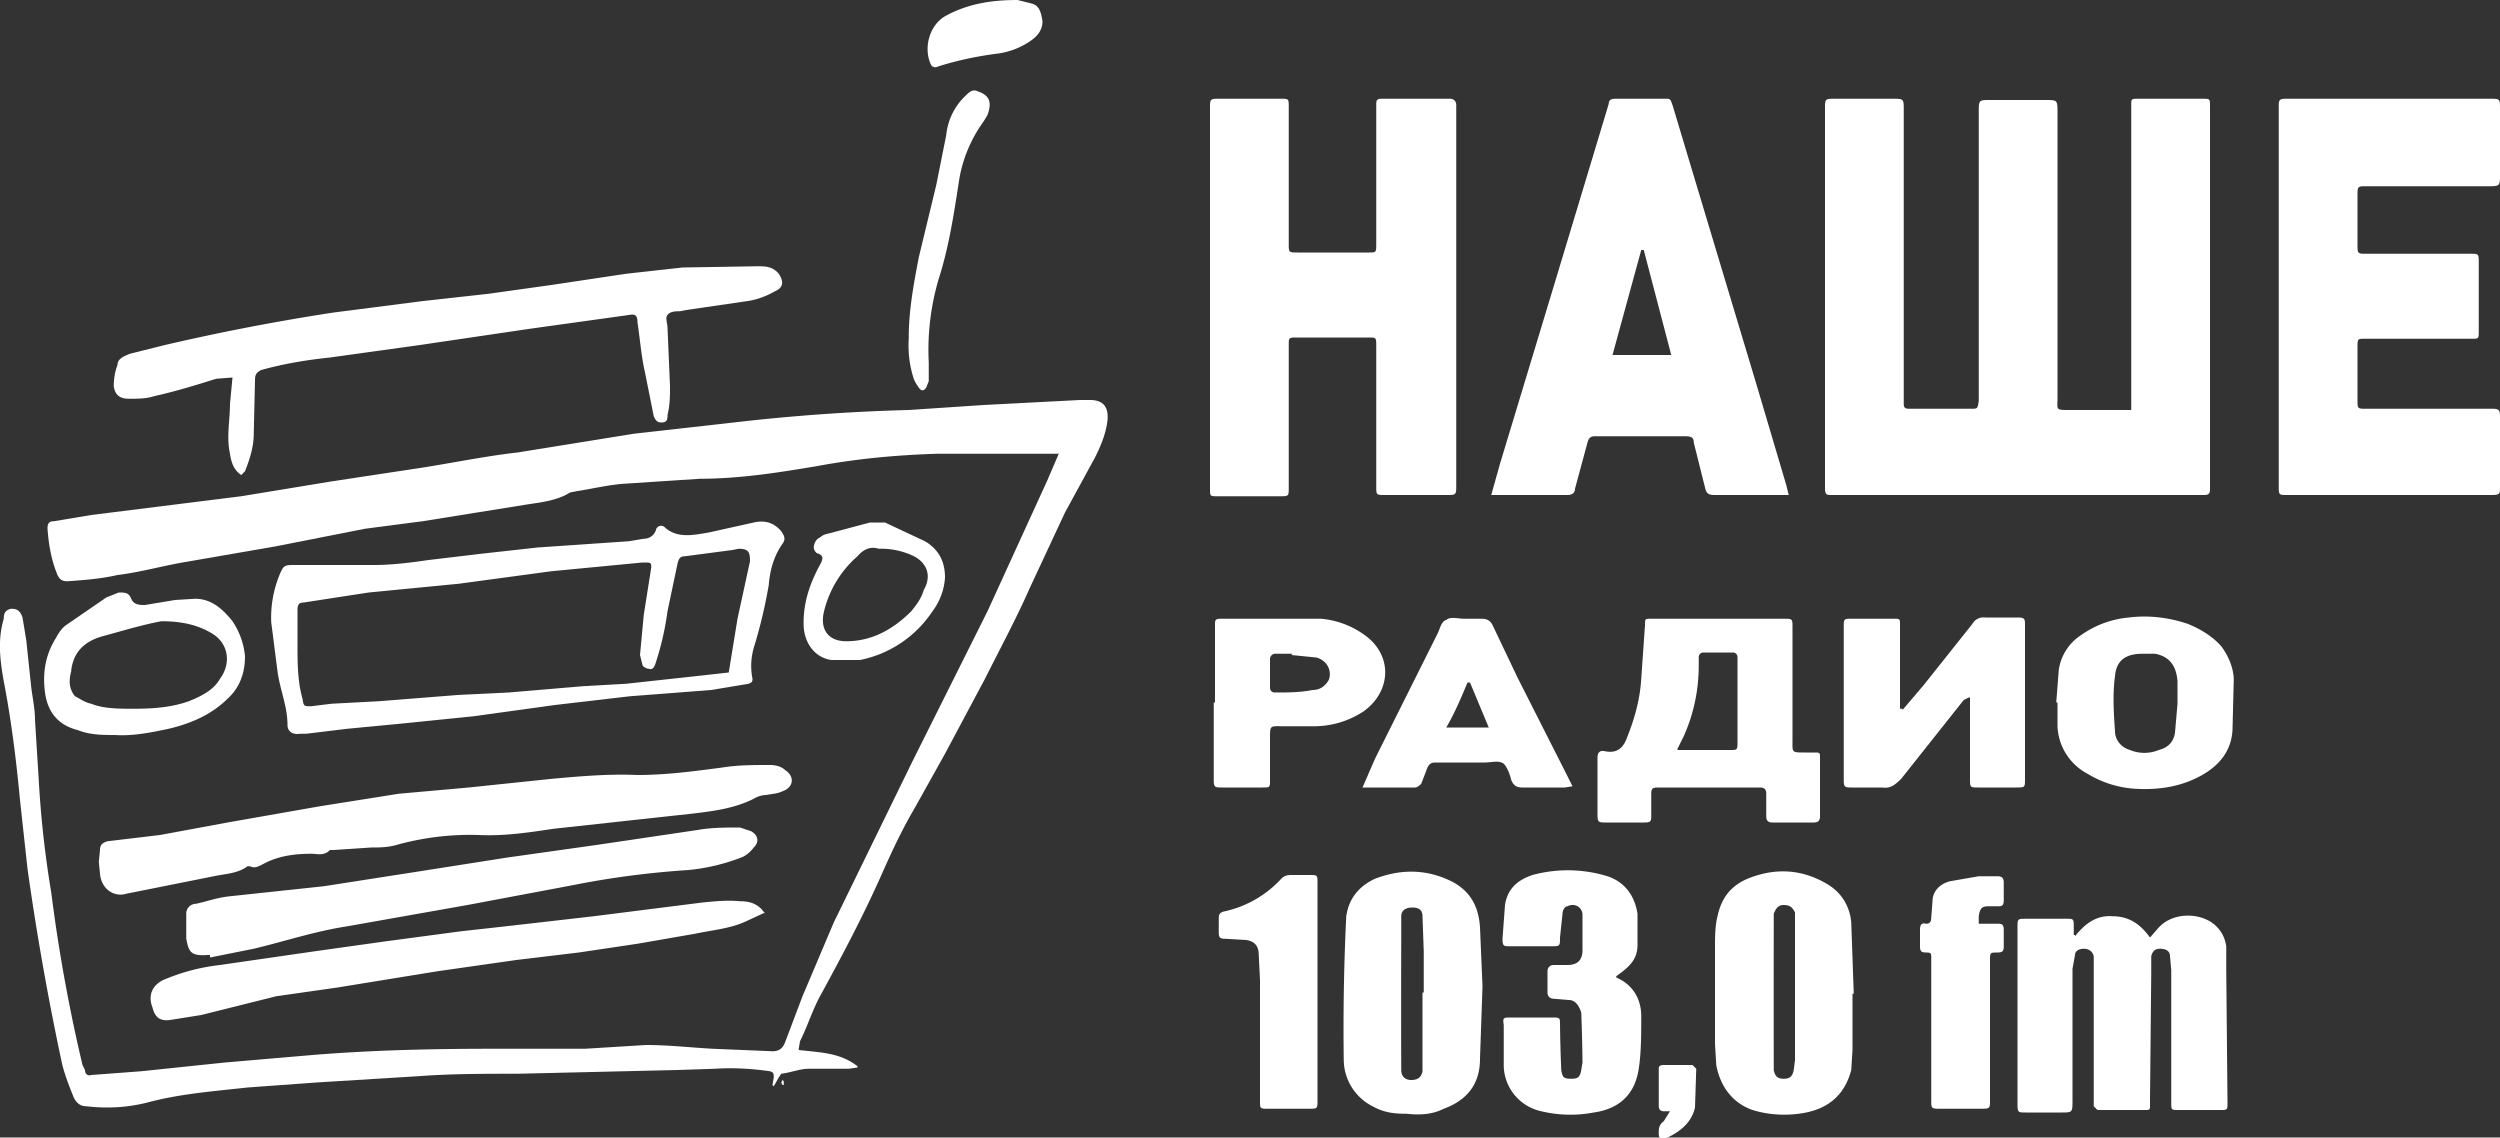
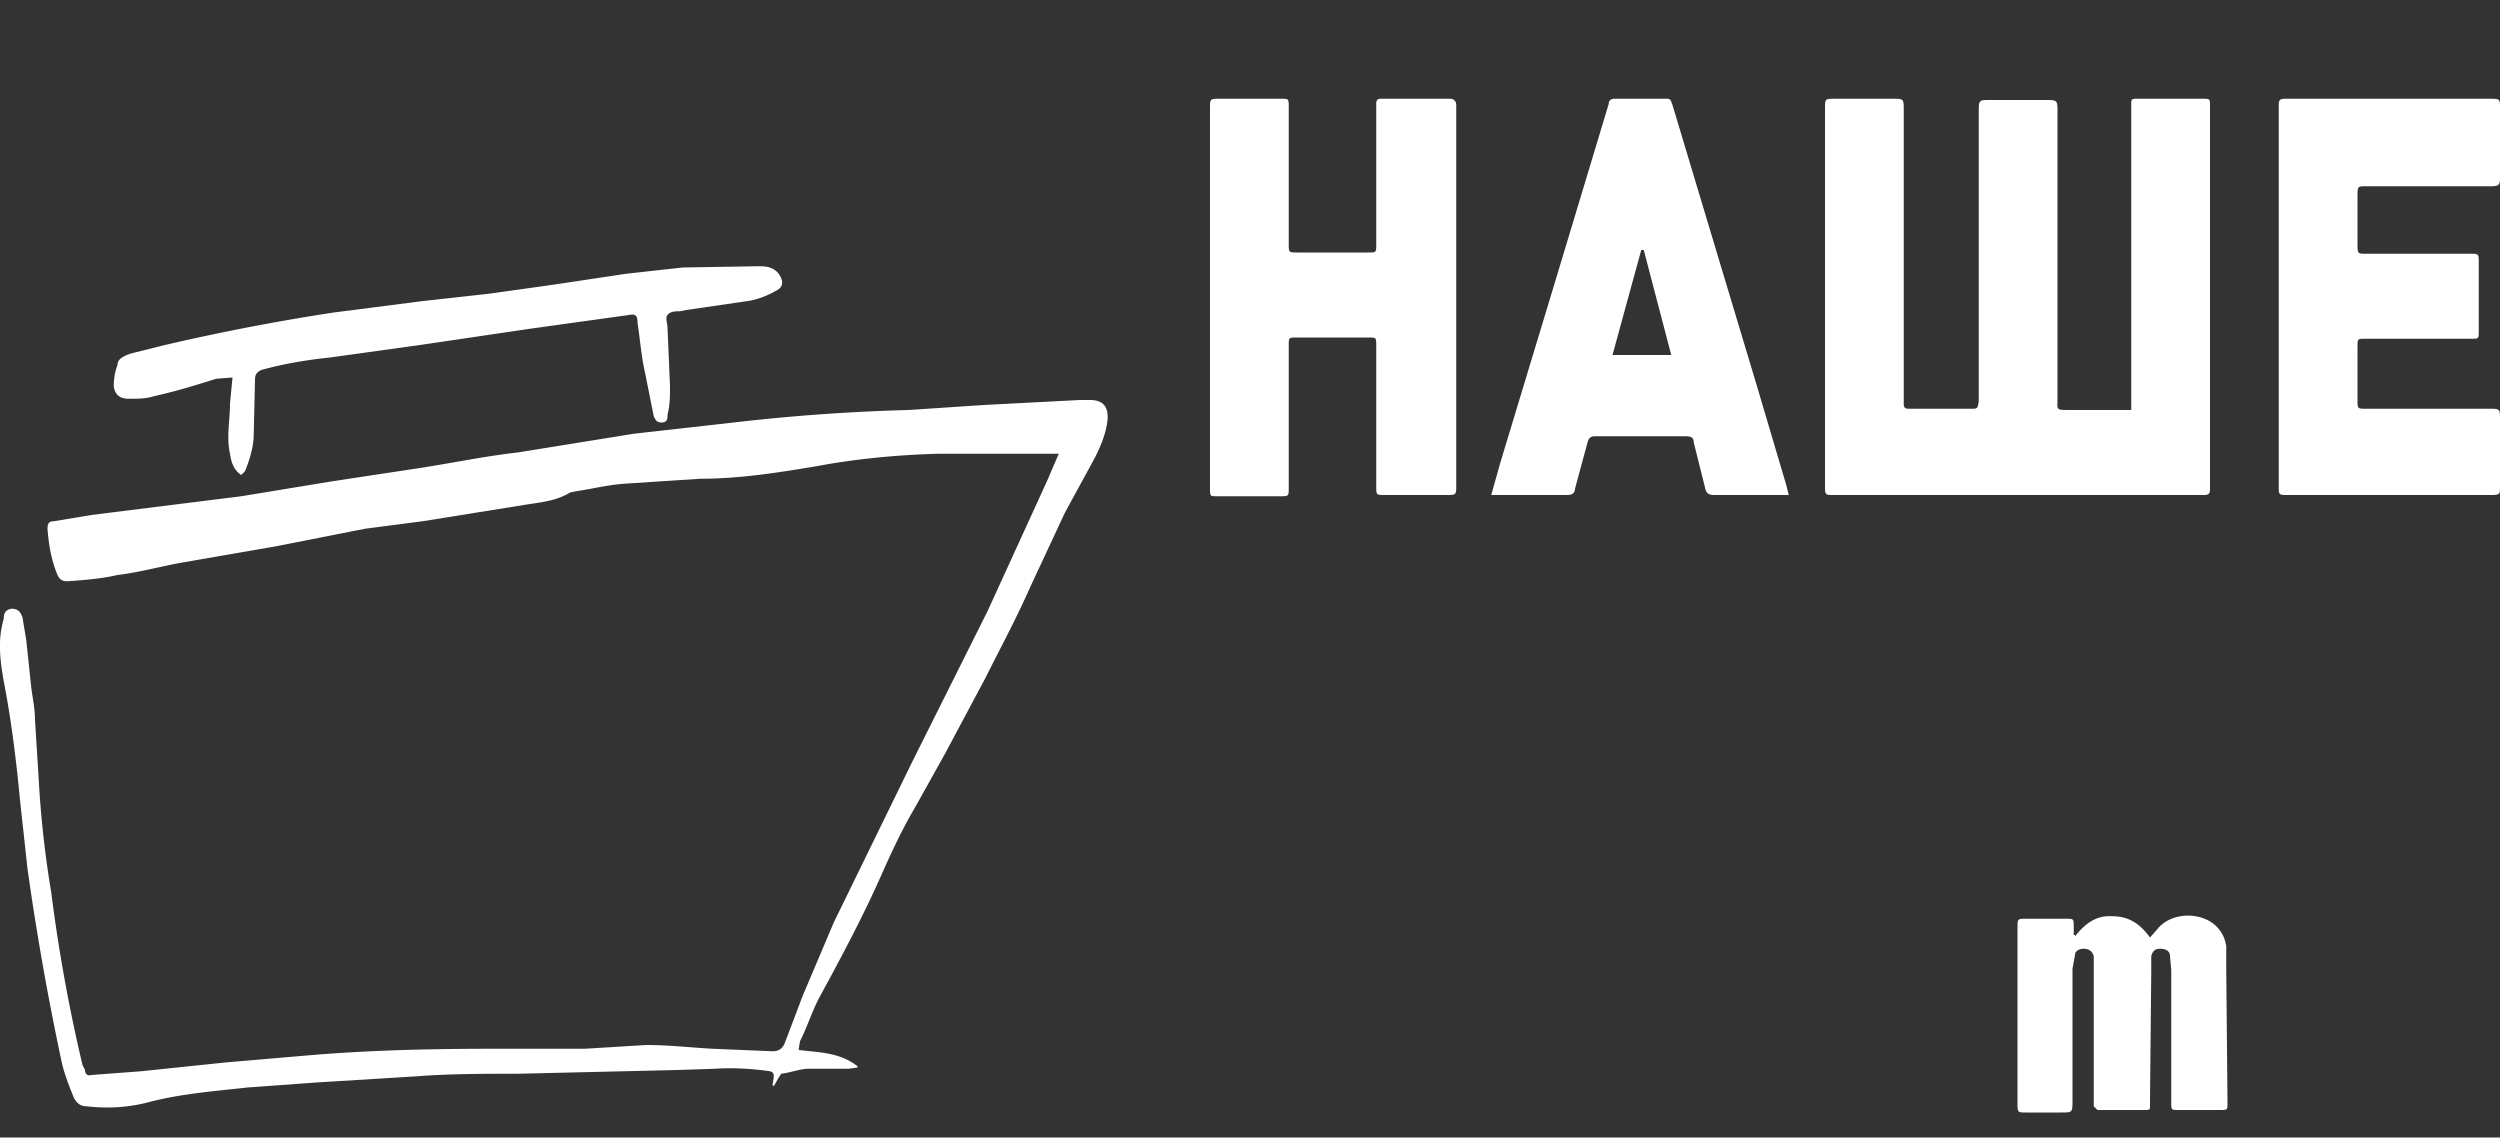
<svg xmlns="http://www.w3.org/2000/svg" xml:space="preserve" baseProfile="tiny" overflow="visible" version="1.2" viewBox="0 0 200 91">
  <rect x="0" y="0" width="200" height="91" fill="#333333" stroke="none" />
  <g fill="#FFF">
    <path d="M170.5 32.7V8.3c0-.3 0-.4.4-.4h5.3c.6 0 .6 0 .6.6v30.6c0 .4-.1.5-.5.5h-29.7c-.5 0-.6 0-.6-.6V8.7c0-.8 0-.8.8-.8h4.6c.9 0 .9 0 .9.9v23.5c0 .3.1.4.4.4h5c.5 0 .5 0 .6-.6V9c0-1 0-1 .9-1h4.4c1 0 1 0 1 1v22.8c0 1-.2 1 1 1h4.9zM63.9 84c1.7.2 3.3.2 4.7 1.3v.1l-.7.1h-3.2c-.7 0-1.4.3-2.2.4l-.2.3-.4.7-.1-.1.1-.6c0-.3 0-.4-.3-.5-1.4-.2-2.9-.3-4.4-.2l-3 .1-12.8.3c-2.7 0-5.4 0-8 .2l-8.1.5-5.5.4c-2.7.3-5.4.5-8 1.2-1.6.4-3.2.5-4.9.3-.5 0-.8-.3-1-.7-.4-1-.8-2-1-3a222.8 222.8 0 0 1-2.7-15.3L1.6 64c-.3-3.2-.7-6.4-1.3-9.5-.3-1.7-.5-3.3 0-5 0-.4.1-.7.6-.8.4 0 .7.1.9.7l.3 1.8.4 3.8c.1.8.3 1.7.3 2.6l.3 4.8a82.4 82.4 0 0 0 1 9 131 131 0 0 0 2.5 13.8l.2.4c0 .3.2.5.5.4l4-.3L18 85l7-.6c4.9-.4 9.7-.5 14.6-.5h7.2l4.9-.3c1.8 0 3.5.2 5.3.3l4.8.2c.5 0 .8-.2 1-.7l1.4-3.7 2.5-5.9L73 60.9l6-12 4.8-10.5.9-2.1H75c-3.3.1-6.5.4-9.7 1-3 .5-6.1 1-9.3 1l-6.1.4c-1.3.1-2.5.4-3.8.6l-.5.1c-1.1.7-2.5.8-3.7 1l-8.1 1.3-4.6.6-7.1 1.4-7.5 1.3c-1.7.3-3.5.8-5.2 1-1.3.3-2.6.4-4 .5-.4 0-.6-.1-.8-.5-.5-1.2-.7-2.4-.8-3.7 0-.4.1-.6.5-.6l3-.5 6.4-.8 5.6-.7 7.3-1.2 6.6-1c2.7-.4 5.5-1 8.2-1.3l9.3-1.5 8-.9a156 156 0 0 1 14-1l6-.4 7.7-.4h.8c1 0 1.5.5 1.4 1.6-.1 1-.5 2-1 3L85.2 41l-2.8 6c-1.1 2.5-2.4 4.9-3.6 7.3l-3.2 6-2.4 4.3c-1 1.7-1.8 3.4-2.6 5.2-1.5 3.4-3.2 6.6-5 9.9-.6 1.1-1 2.4-1.6 3.6l-.1.6zm52.6-60.2v15c0 .8 0 .8-.8.8h-4.9c-.7 0-.7 0-.7-.7V27.7c0-.7 0-.7-.6-.7h-5.7c-.7 0-.7 0-.7.6V39c0 .7 0 .7-.7.7h-5c-.6 0-.6 0-.6-.6V8.6c0-.6 0-.7.6-.7h5.1c.6 0 .6 0 .6.7v10.9c0 .7 0 .7.7.7h5.7c.6 0 .6 0 .6-.7V8.3c0-.3.1-.4.4-.4h5.5c.3 0 .5.2.5.5v15.4zm65.8-.1V8.5c0-.4 0-.6.5-.6h16.4c.8 0 .8 0 .8.8V14c0 .8 0 .9-.8.9h-9.9c-.7 0-.7 0-.7.8v3.8c0 .8 0 .8.7.8h8.3c.7 0 .7 0 .7.7v5.5c0 .6 0 .6-.6.6h-8.5c-.6 0-.6 0-.6.7V32c0 .7 0 .7.7.7h10.1c.5 0 .6.1.6.6V39c0 .5 0 .6-.7.6H183c-.7 0-.7 0-.7-.7V23.7zm-39.2 15.9h-5.9c-.5 0-.7-.1-.8-.6l-.9-3.6c0-.4-.2-.5-.7-.5h-7.2c-.3 0-.5.1-.6.5l-1 3.7c0 .3-.2.5-.6.5h-6.1l.7-2.5 4.6-15.2 3.8-12.6.3-1c0-.3.2-.4.5-.4h4.2c.3 0 .3.3.4.5l1.5 5 5.2 17.3 2.4 8.1.2.8zM131.5 20h-.2l-2.3 8.4h4.7l-2.2-8.4zM19.3 38c-.6-.4-.8-1-.9-1.7-.3-1.3 0-2.7 0-4l.2-2.1-1.3.1c-1.6.5-3.2 1-5 1.4-.6.2-1.3.2-2 .2s-1.1-.3-1.2-1c0-.6.1-1.2.3-1.7 0-.5.5-.7 1-.9l2.8-.7A179 179 0 0 1 26.7 25l7-.9 5.4-.6 5-.7 6-.9 4.5-.5 6-.1c.6 0 1.2 0 1.7.6.4.6.4 1.1-.3 1.4-.7.4-1.5.7-2.3.8l-4.8.7-.5.1c-.3 0-.8 0-1 .3-.2.2 0 .7 0 1l.2 4.7c0 .7 0 1.5-.2 2.3 0 .3 0 .6-.5.6-.4 0-.5-.3-.6-.5l-.7-3.5c-.3-1.3-.4-2.7-.6-4 0-.6-.2-.7-.7-.6l-7.9 1.1-8.8 1.3-7.2 1c-1.9.2-3.7.5-5.5 1-.4.2-.5.4-.5.8l-.1 4.3c0 1-.3 2-.7 3l-.3.3zM166 74.9c.8-1 1.7-1.7 3-1.6 1.3 0 2.2.6 3 1.7l.7-.8c1.2-1.3 3.5-1.2 4.6-.1.5.5.7 1 .8 1.6v1.9l.1 10.6c0 .6 0 .6-.6.6h-3.3c-.6 0-.6 0-.6-.6V77.6l-.1-1.1c0-.4-.3-.6-.8-.6-.4 0-.6.2-.7.6v1.3L172 88v.5c0 .2 0 .3-.3.3h-3.9l-.3-.3v-12c-.1-.4-.4-.6-.8-.6s-.7.2-.7.5l-.2 1.1V88c0 1 0 1-.9 1h-2.8c-.7 0-.7 0-.7-.8v-14c0-.7 0-.7.7-.7h3.2c.6 0 .6 0 .6.7v.6h.1z" />
-     <path d="m7.9 69 .1-1c0-.5.3-.6.6-.7l4.2-.5 5.4-1 7.4-1.3 6.3-1 5.6-.5 6.7-.7c2.2-.2 4.5-.4 6.8-.3 2.3 0 4.5-.3 6.8-.6 1.2-.2 2.5-.2 3.8-.2.4 0 .9.1 1.2.4.8.5.7 1.4-.2 1.7-.4.2-.8.2-1.3.3a2 2 0 0 0-1 .3c-1.6.8-3.3 1-5 1.2l-11 1.2c-2 .3-4 .6-6 .5a22 22 0 0 0-6.6.8c-.7.2-1.4.2-2 .2l-3 .2h-.3c-.5.5-1 .3-1.5.3-1.4 0-2.7.2-3.8.8-.4.2-.7.4-1.1.2h-.2c-.8.6-1.8.6-2.7.8l-7 1.4c-1 .3-2-.4-2.1-1.6l-.1-1zm13.8-19.2a9 9 0 0 1 .7-3.9c.3-.7.4-.7 1.2-.7h6.3c1.5 0 3-.2 4.4-.4l4.2-.5 4.5-.5 7.3-.5 1.2-.2a1 1 0 0 0 1-.8c.2-.3.5-.3.7-.1 1 .9 2.3.6 3.5.4l3.6-.8c.9-.2 1.6 0 2.2.7.2.3.4.6.1 1-.7 1-1 2.1-1.1 3.3a40 40 0 0 1-1.1 4.7c-.3.9-.4 1.8-.2 2.8 0 .3-.1.3-.3.4l-3 .5-6.5.5-6 .7-6.5.9-5.9.6-4.2.4-3.3.4H24c-.6.1-1-.2-1-.7 0-1.5-.6-2.8-.8-4.3l-.5-3.9zm36.6 4 .7-4.3 1-4.6c0-.7-.1-1-.9-1l-.5.1-3.8.5c-.4 0-.5.2-.6.6l-.8 3.8a23 23 0 0 1-1 4.3c-.1.2-.2.4-.5.3-.2 0-.5-.2-.5-.3l-.2-.8.3-3.2.6-3.8c0-.3 0-.4-.4-.4h-.3l-7.3.7-7.4 1-7.2.7-5.2.8c-.4 0-.5.2-.5.6v2.7c0 1.5 0 3 .4 4.4.1.6.1.6.7.6l1.6-.2 3.8-.2 6.3-.5 4.1-.2 5.9-.5 3.5-.2 5.5-.6 2.7-.3zm79.2-4.3h5.2c.7 0 .7 0 .7.7v9c0 1-.1 1 1 1h.8c.3 0 .4 0 .4.3v4.8c0 .3-.1.5-.5.5h-3.3c-.4 0-.5-.2-.5-.5v-1.8c0-.3-.1-.5-.5-.5h-8.2c-.4 0-.5.1-.5.5v1.7c0 .5 0 .6-.6.6h-3c-.6 0-.7 0-.7-.6v-4.6c0-.4.2-.6.6-.5 1 .2 1.5-.3 1.8-1.2.6-1.5 1-3 1.1-4.6l.3-4.3c0-.5 0-.5.5-.5h5.4zM134.2 60h4.2c.6 0 .6 0 .6-.7v-6.7c0-.2-.1-.4-.4-.4h-2.3c-.3 0-.4.2-.4.4v.6c0 2-.4 3.9-1.2 5.7l-.5 1zm14 19.5V84l-.1 1.6c-.5 1.9-1.7 3-3.6 3.4-1.5.3-3 .2-4.3-.2-1.7-.6-2.6-2-2.9-3.6l-.1-1.7v-7.7c0-.8 0-1.7.2-2.5.3-1.4 1-2.4 2.4-3 2.2-.9 4.4-.8 6.5.5 1.1.7 1.7 1.8 1.8 3l.2 5.7zm-4.6 0V73c-.2-.4-.4-.6-.9-.6-.4 0-.6.2-.8.7v.8a3391.1 3391.1 0 0 0 0 11.7c.1.5.3.7.8.7s.7-.2.8-.7l.1-.8v-5.5zm-25-.6-.2 5.8c0 2-1 3.3-2.9 4-1 .5-2 .5-3 .4-1 0-1.8-.1-2.7-.6a4.2 4.2 0 0 1-2.3-3.7 185 185 0 0 1 .2-11.5c.2-1.4 1-2.4 2.3-3 2.1-.8 4.2-.8 6.3.3 1.4.8 2 2 2.1 3.6l.2 4.7zm-4.7.5v-3.3l-.1-2.8c0-.5-.3-.7-.8-.7s-.9.2-.9.7v1.9a1279.3 1279.3 0 0 0 0 10.4c0 .5.3.8.8.8s.8-.2.9-.7v-6.3zm-97.1-3h-.2c-1.4.1-1.5-.3-1.7-1.3v-2c0-.5.4-.8.8-.8.9-.2 1.7-.5 2.7-.6l7.5-.8 7.7-1.2 7-1.1 7.1-1 8.1-1.2c1.1-.2 2.3-.2 3.4-.2l.9.3c.5.3.7.8.2 1.3-.3.4-.7.7-1 .8a16 16 0 0 1-4.2 1c-3.1.2-6.2.6-9.2 1.2l-8.5 1.6-9.6 1.7c-2.6.4-5 1.2-7.5 1.8l-3.5.7v-.2zm112.5 1.8c1.4.6 2 1.8 2 3.1 0 1.4 0 2.9-.2 4.2-.3 2-1.5 3.2-3.6 3.5a10 10 0 0 1-4.2-.1 3.8 3.8 0 0 1-3-3.6V82c-.1-.6 0-.6.5-.6h3.5c.5 0 .5.1.5.5a118.8 118.8 0 0 0 .1 3.7c.1.6.2.7.8.7.5 0 .7-.1.8-.7l.1-.6a137.6 137.6 0 0 0-.1-4c-.2-.6-.5-1-1-1l-1.2-.1c-.3 0-.5-.2-.5-.5v-1.7c0-.3.2-.5.5-.5h1.1c.8 0 1.2-.4 1.2-1.2v-2.8c0-.6-.6-1-1.2-.7-.2 0-.4.3-.4.6l-.2 1.9c0 .7 0 .7-.7.7h-3.3c-.5 0-.6 0-.6-.6l.2-2.7c.2-1.3 1-2 2.2-2.4a10.8 10.8 0 0 1 6 .1c1.5.5 2.2 1.7 2.4 3v2.5c0 1-.5 1.6-1.3 2.2l-.4.3zm22.9-21.4 1.7-2 3.9-4.9a1 1 0 0 1 1-.5h2.6c.6 0 .6.1.6.7v12.2c0 .7 0 .7-.7.7h-3c-.7 0-.7 0-.7-.7v-6.5h-.1l-.4.2-5 6.3c-.5.5-.9.8-1.5.7h-2.4c-.6 0-.7 0-.7-.6V50c0-.5.1-.5.6-.5h3.4c.5 0 .5 0 .5.5v6.7h.2zM61.2 73l-1.5.7c-1.3.6-2.7.7-4.1 1l-4.6.8-4.7.7-5 .6-6.3.9-8 1.3-4.9.7-6 1.5-2.5.4c-.8.1-1.2-.2-1.4-1-.4-1 0-1.9 1.1-2.3a16 16 0 0 1 4.3-1.1l7.6-1.1 5.7-.8 6-.8 3.6-.4 7-.8 8.7-1.1c1-.1 2-.2 3-.1.8 0 1.5.2 2 1zm103.3-16.8.2-2.6a4 4 0 0 1 1.8-2.8 7.8 7.8 0 0 1 3.8-1.4c1.6-.2 3.2 0 4.7.5 1 .4 2 1 2.7 1.8.6.8 1 1.8 1 2.7l-.1 4c-.1 1.8-1.2 3-2.8 3.8-1.6.8-3.3 1-5 .9a8.3 8.3 0 0 1-3.8-1.2 4.5 4.5 0 0 1-2.4-3.8v-1.9zm9.7 0v-1.7c-.1-1.3-.7-2-1.8-2.2h-1c-1.3 0-2.1.5-2.2 1.8-.2 1.4-.1 3 0 4.4 0 .7.5 1.3 1.2 1.5a3 3 0 0 0 2.3 0c.8-.2 1.2-.7 1.3-1.4l.2-2.3zM109 63l1-2.3 5-10c.2-.4.3-1 .7-1.1.3-.3 1-.1 1.4-.1h1.4c.4 0 .7.1.9.5l2 4.2 3.9 7.7.5 1-.6.1h-3.4c-.4 0-.7-.1-.9-.6-.1-.4-.3-1-.6-1.3-.4-.3-1-.1-1.5-.1H115c-.4 0-.6 0-.8.4l-.5 1.3c-.1.1-.3.3-.5.3H109zm6.7-4.8h3.4l-1.5-3.6h-.2c-.5 1.2-1 2.4-1.7 3.6zm-18.5-2V50c0-.4 0-.5.5-.5h8a7 7 0 0 1 3.6 1.4c2.1 1.6 2 4.4-.2 6a7.2 7.2 0 0 1-3.9 1.2h-2.6c-1 0-1-.1-1 1v3.3c0 .6 0 .6-.6.6h-3.2c-.6 0-.7 0-.7-.6v-6.2zm6.2-3.9H102c-.2 0-.4.2-.4.4V55c0 .2.1.4.4.4 1 0 2 0 3-.2.6 0 1-.3 1.3-.8.3-.8-.2-1.6-1-1.8l-2-.2zm2 27.2V88c0 .7 0 .7-.7.7h-3.2c-.7 0-.7 0-.7-.6v-9.7l-.1-2c0-.8-.4-1.1-1-1.2l-1.7-.1c-.4 0-.5-.1-.5-.5v-1c0-.4 0-.6.5-.7a8.7 8.7 0 0 0 4.5-2.6c.2-.2.4-.3.8-.3h1.5c.6 0 .6 0 .6.7v8.7zm52.9-5.6h1.5c.3 0 .5 0 .5.5v1.3c0 .4-.1.5-.5.5-.6 0-.6 0-.6.7V88c0 .7 0 .7-.8.7h-3.1c-.8 0-.8 0-.8-.7V76.6c0-.3 0-.4-.4-.4s-.5-.1-.5-.5v-1.3c0-.4.1-.6.5-.5.3 0 .4-.2.4-.5l.1-1.3c0-.8.6-1.4 1.4-1.6l2.3-.4h1.5c.3 0 .5.1.5.5V72c0 .4-.1.5-.4.5h-.8c-.6 0-.7.2-.8.8v.7zM9.2 58.8c-1 0-2 0-3-.4-1.6-.4-2.4-1.5-2.6-3-.2-1.5 0-3 .9-4.4.2-.4.5-.8.8-1l3.2-2.2 1-.4c.5 0 .8 0 1 .5.2.5.7.5 1.1.5L14 48l1.6-.1c1.3 0 2.2.8 3 1.8a6 6 0 0 1 1 2.8c0 1.3-.4 2.5-1.4 3.4-1.3 1.3-3 2-4.7 2.4-1.4.3-2.9.6-4.3.5zm1.5-2.1c1.5 0 3-.1 4.4-.6 1-.4 2-.9 2.5-1.8.9-1.2.7-2.8-.6-3.6-1.3-.8-2.7-1-4.1-1-1.6.3-3.2.8-4.7 1.2-1.4.4-2.3 1.2-2.5 2.7v.1c-.2.7-.2 1.4.3 2 .4.2.8.5 1.3.6 1 .4 2.2.4 3.4.4zm64.9-10.5a5 5 0 0 1-1 2.7 9.1 9.1 0 0 1-5.8 3.9h-2.3c-1.3-.2-2.1-1.3-2.2-2.6-.1-1.9.5-3.6 1.4-5.2.1-.3.2-.5-.2-.7-.2 0-.4-.3-.4-.5 0-.3.2-.7.5-.8.3-.3.7-.3 1-.4l3-.8h1.2l3.2 1.5c1 .6 1.6 1.5 1.6 2.9zm-5.3-2.3c-.6-.2-1.2 0-1.7.6a8.5 8.5 0 0 0-2.7 4.5c-.3 1.4.4 2.3 1.8 2.3 2.1 0 3.8-1 5.2-2.4.4-.5.8-1 1-1.7.7-1.2.2-2.3-1-2.8a6 6 0 0 0-2.6-.5zM72.7 27c0-2.2.4-4.3.8-6.4l1.4-5.8.8-4a5 5 0 0 1 1.5-3.1c.3-.3.6-.6 1-.4.9.3 1.2.8.8 1.9l-.3.5a11 11 0 0 0-2 4.9c-.4 2.6-.8 5.2-1.6 7.7a20 20 0 0 0-.8 6.7v1.5l-.2.5c-.2.3-.4.3-.6 0a3 3 0 0 1-.4-.7 8.6 8.6 0 0 1-.4-3.2zM83.4 1.7c0 .7-.4 1.2-1 1.6a6 6 0 0 1-2.7 1c-1.5.2-3 .5-4.6 1-.4.2-.6 0-.7-.3-.5-1.3 0-3 1.2-3.7C77.4.3 79.3 0 81.4 0l1.2.3c.6.2.7.8.8 1.4zm50.2 87.2h-.5c-.3 0-.4-.2-.4-.4v-3c0-.2.1-.3.4-.3h2.3l.3.3-.1 3.1c-.3 1.3-1.3 2-2.4 2.5-.3 0-.5 0-.5-.4s0-.7.4-1l.5-.8zm-71-2.1-.1-.2.1-.2.1.1v.3z" />
  </g>
</svg>